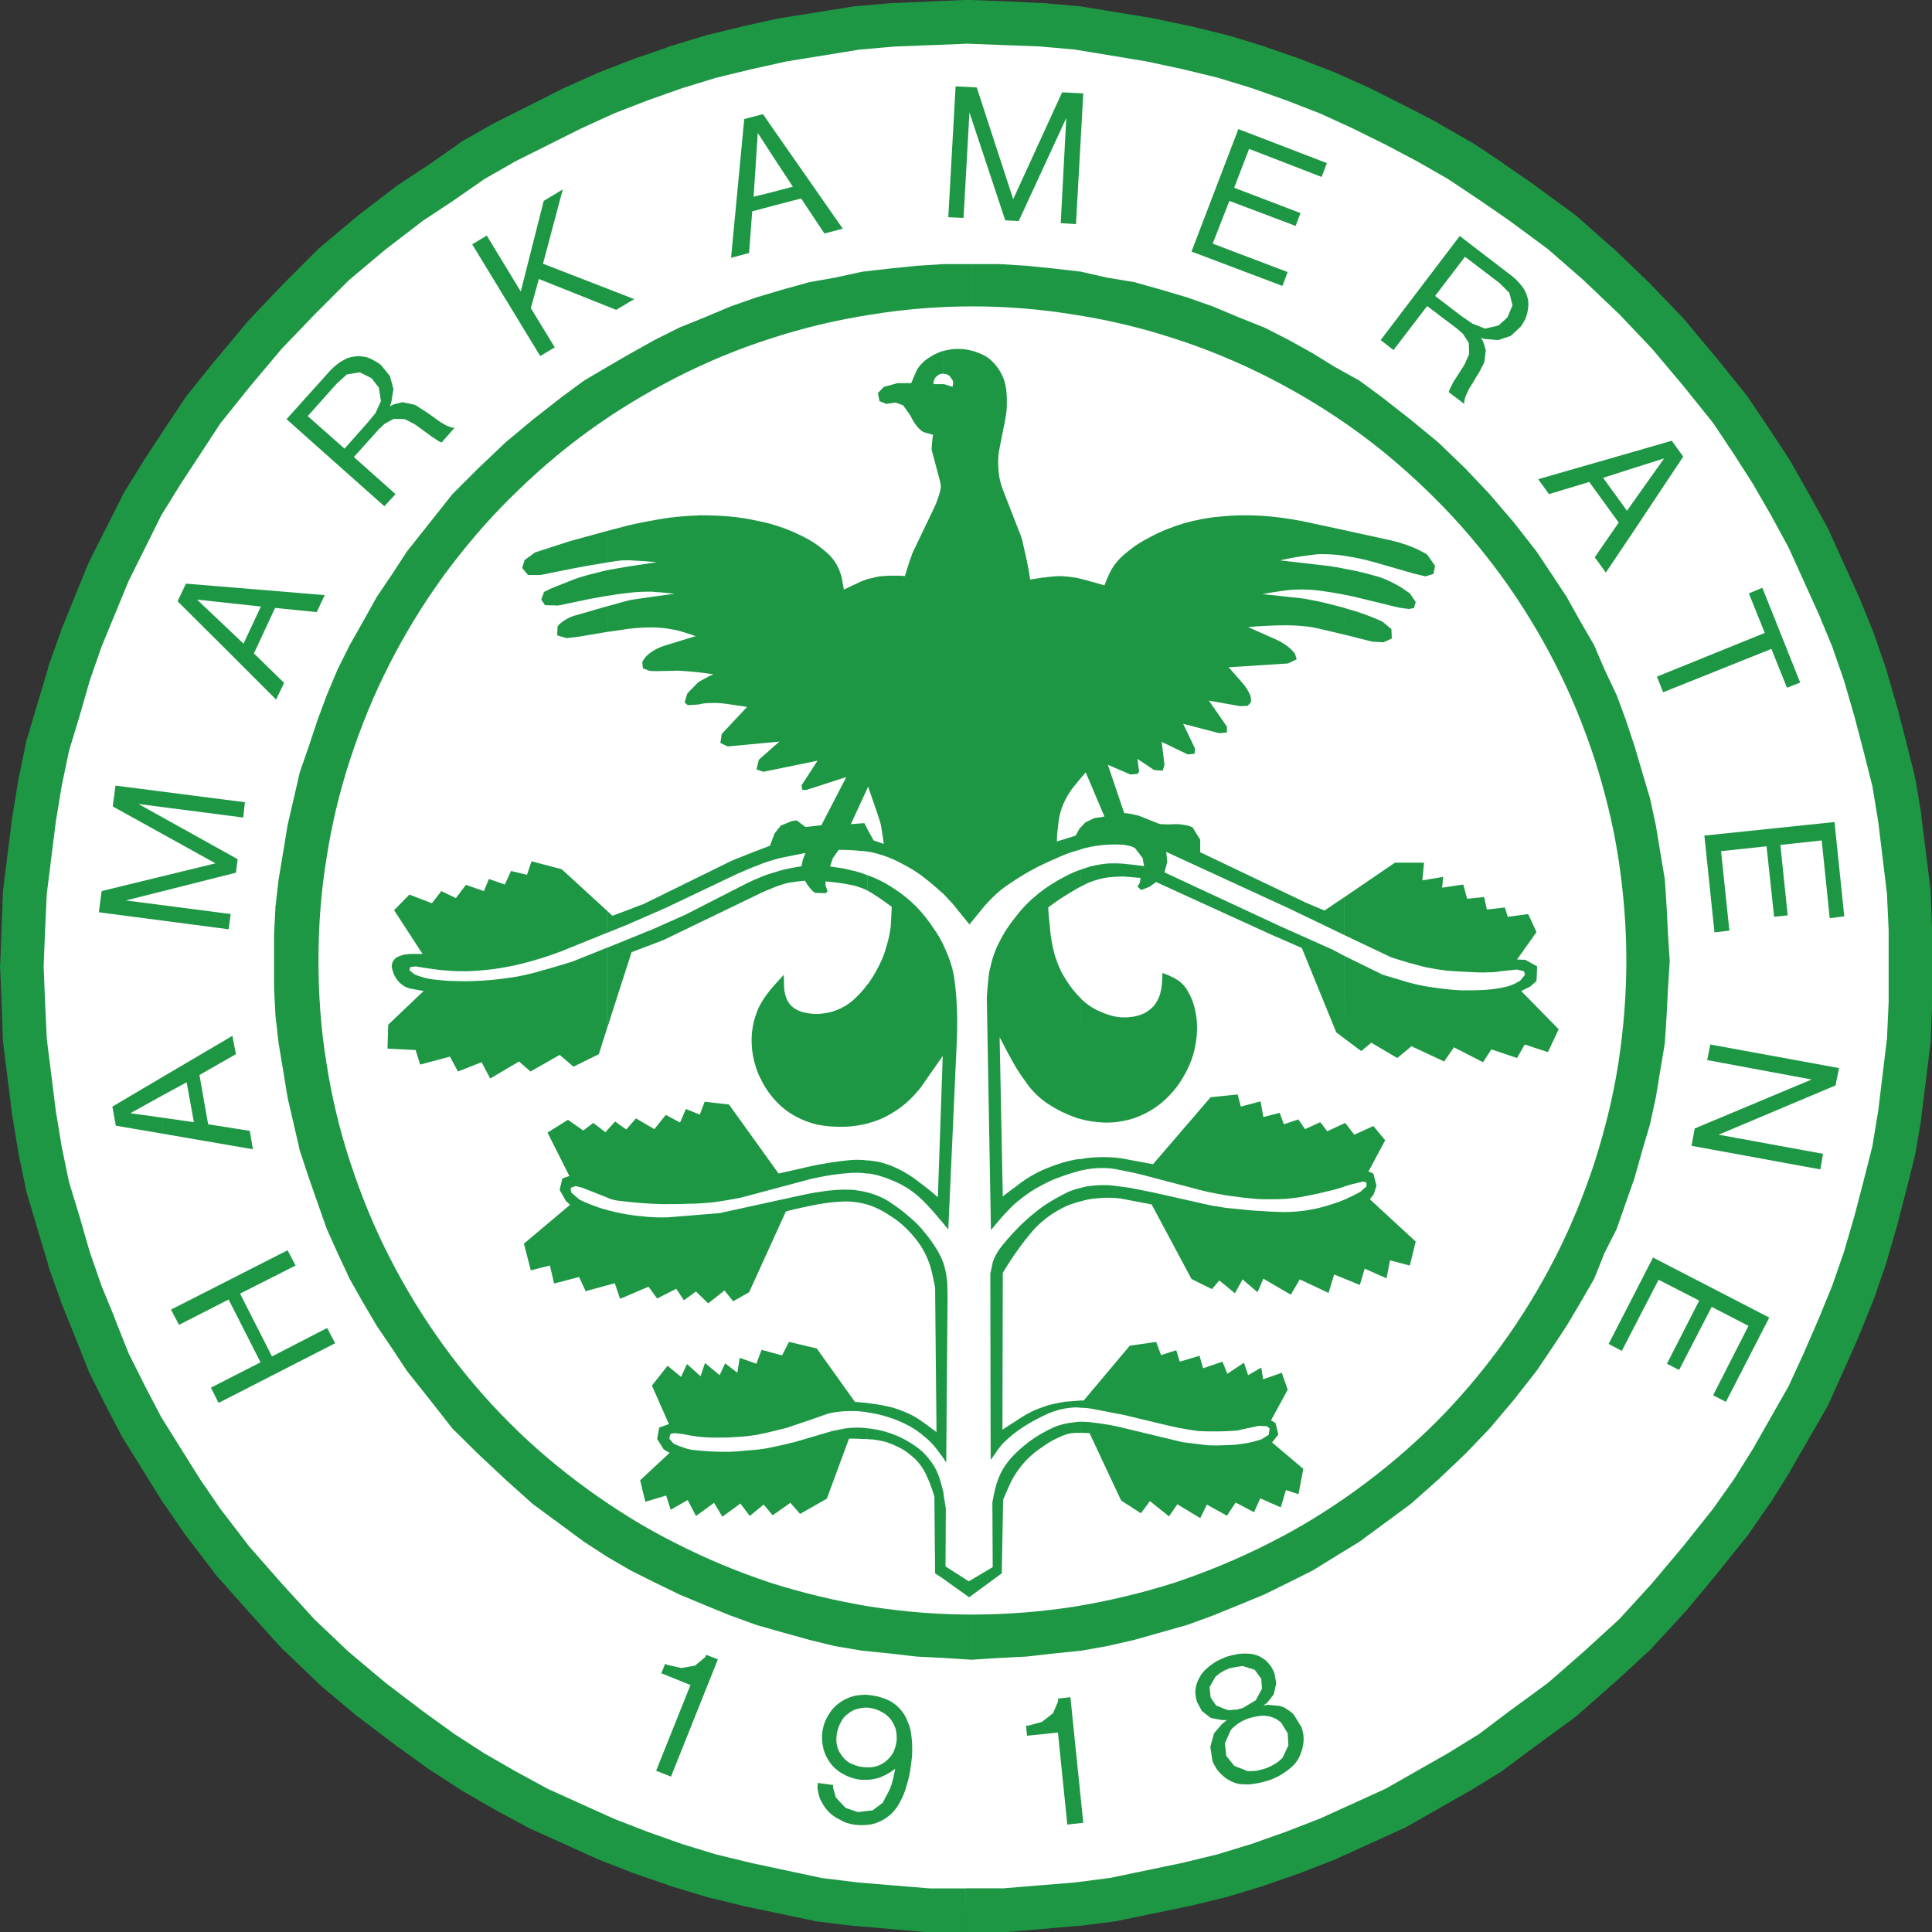
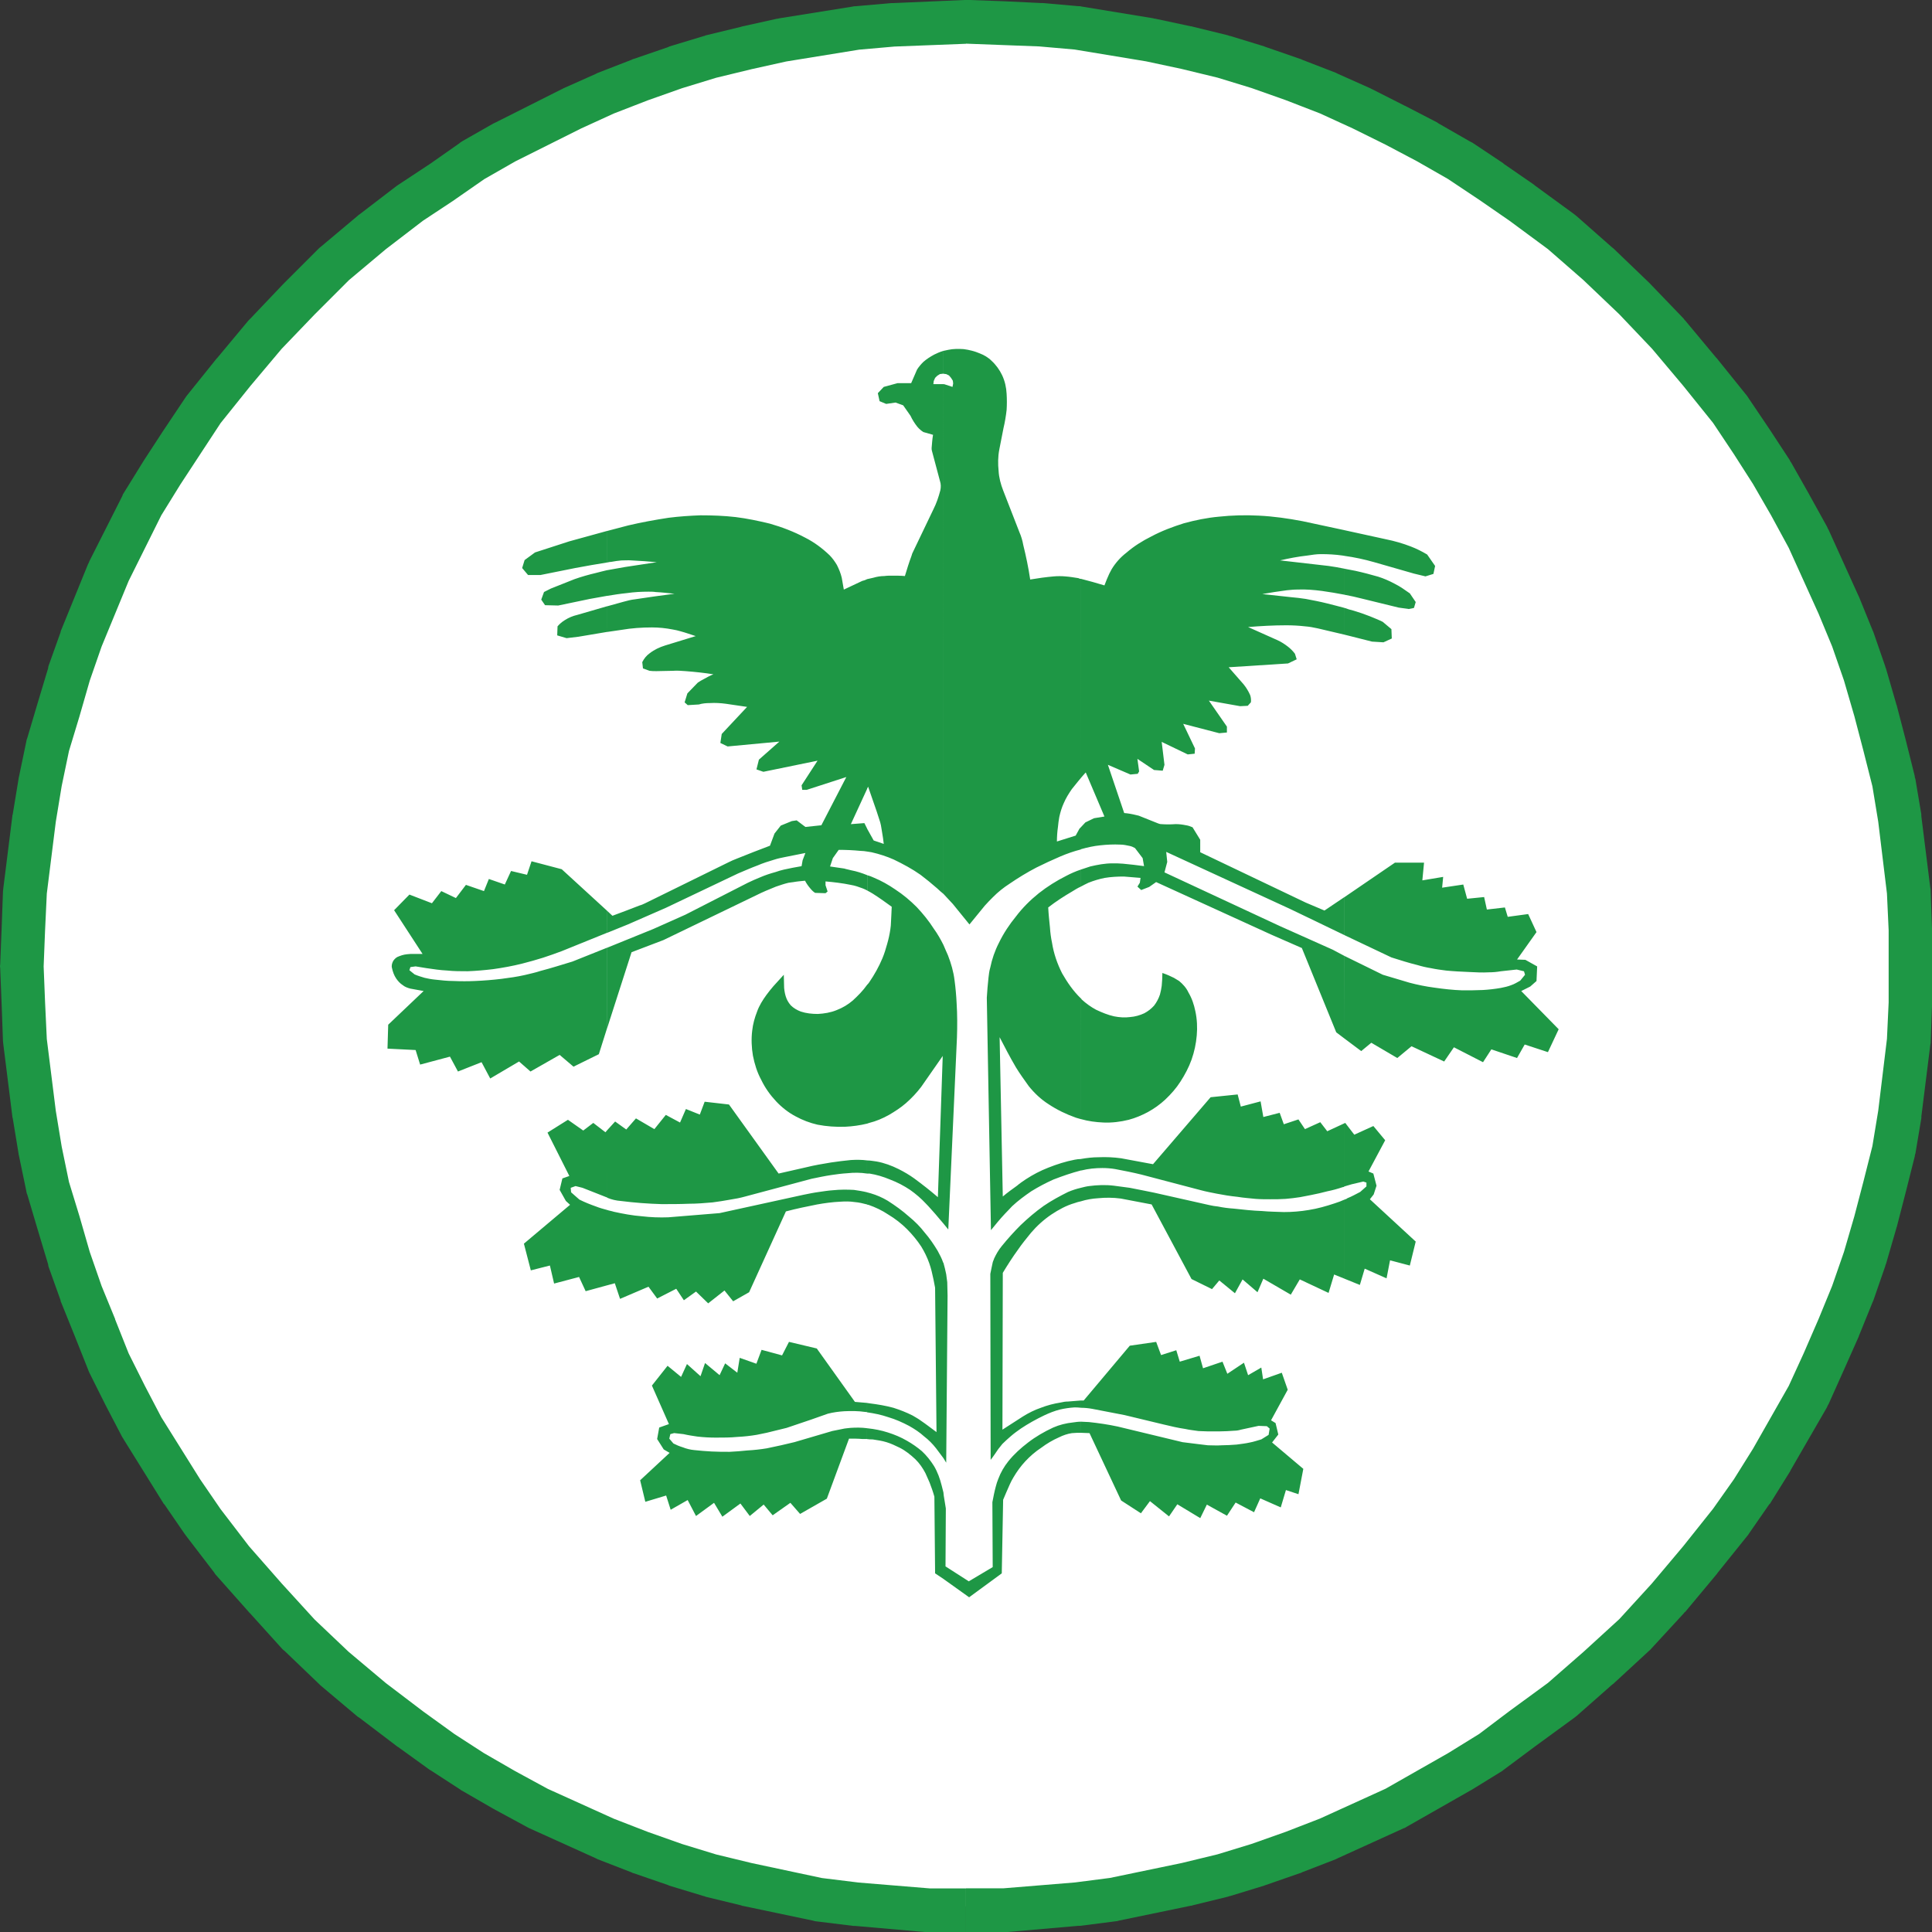
<svg xmlns="http://www.w3.org/2000/svg" width="213.642" height="213.656" viewBox="0 0 160.231 160.242" version="1.2">
  <rect x="0" y="0" width="160.231" height="160.242" fill="#333333" stroke="none" />
  <ellipse style="fill:#fff;fill-opacity:1;stroke-width:150;stroke-miterlimit:4;stroke-dasharray:none" cx="80.497" cy="79.744" rx="78.073" ry="78.371" />
  <g transform="translate(-628.26 -629.578)">
    <path style="fill:#1e9745;fill-opacity:1;fill-rule:nonzero;stroke:none" d="m 708.375,629.578 h -0.145 l -5.93,0.258 h -0.145 l -2.934,0.258 c -0.086,0 -0.172,0 -0.258,0.031 l -6.102,0.977 c -0.059,0.031 -0.117,0.031 -0.172,0.031 l -2.852,0.633 c -0.027,0 -0.059,0 -0.086,0.027 l -2.965,0.719 c -0.055,0.031 -0.113,0.059 -0.172,0.059 l -2.848,0.863 c -0.031,0.031 -0.086,0.031 -0.117,0.059 l -2.848,0.977 c -0.059,0 -0.086,0.031 -0.145,0.059 l -2.82,1.094 c -0.059,0.027 -0.113,0.059 -0.172,0.086 l -2.707,1.207 c -0.027,0.031 -0.086,0.059 -0.113,0.059 l -5.496,2.766 c -0.059,0.027 -0.117,0.055 -0.176,0.082 l -2.531,1.441 c -0.086,0.059 -0.203,0.117 -0.289,0.203 l -2.418,1.695 -2.617,1.727 c -0.059,0.031 -0.113,0.086 -0.172,0.117 l -3.078,2.359 c -0.059,0.027 -0.09,0.059 -0.145,0.113 l -3.051,2.562 c -0.086,0.059 -0.172,0.145 -0.23,0.203 l -2.848,2.848 c 0,0.027 -0.031,0.027 -0.059,0.059 l -2.707,2.848 c -0.055,0.059 -0.113,0.117 -0.172,0.172 l -2.59,3.109 c -0.027,0 -0.027,0.027 -0.059,0.059 l -2.473,3.078 c -0.059,0.086 -0.117,0.172 -0.176,0.258 l -1.754,2.621 -1.613,2.473 c -0.027,0.031 -0.027,0.059 -0.055,0.09 l -1.582,2.559 c -0.059,0.086 -0.117,0.176 -0.145,0.289 l -2.734,5.41 c -0.031,0.086 -0.059,0.172 -0.117,0.258 l -2.215,5.441 c -0.027,0.055 -0.059,0.141 -0.059,0.199 l -1.008,2.82 c 0,0.059 -0.027,0.117 -0.027,0.176 l -0.891,2.961 -0.836,2.82 c -0.059,0.117 -0.059,0.203 -0.086,0.316 l -0.605,2.91 c -0.027,0.055 -0.027,0.113 -0.027,0.141 l -0.488,2.965 c -0.031,0.059 -0.031,0.117 -0.031,0.145 l -0.746,5.957 c 0,0.086 -0.031,0.203 -0.031,0.316 l -0.113,3.078 -0.117,2.938 c -0.027,0.117 -0.027,0.199 0,0.316 l 0.117,2.934 0.113,3.109 c 0,0.086 0.031,0.203 0.031,0.289 l 0.746,5.957 c 0,0.027 0,0.086 0.031,0.145 l 0.488,2.965 c 0,0.027 0,0.086 0.027,0.141 l 0.605,2.906 c 0.027,0.117 0.027,0.23 0.086,0.32 l 0.836,2.82 0.891,2.961 c 0,0.059 0.027,0.117 0.027,0.176 l 1.008,2.82 c 0,0.086 0.031,0.141 0.059,0.199 l 1.094,2.707 1.121,2.82 c 0.031,0.113 0.086,0.199 0.117,0.285 l 1.352,2.707 c 0.031,0.027 0.031,0.027 0.031,0.059 l 1.352,2.59 c 0.055,0.055 0.086,0.145 0.145,0.23 l 3.223,5.18 c 0.027,0.055 0.055,0.113 0.113,0.145 l 1.699,2.473 c 0.027,0.031 0.059,0.059 0.086,0.117 l 2.359,3.078 c 0.027,0.059 0.086,0.145 0.145,0.203 l 2.734,3.078 c 0.027,0.027 0.027,0.059 0.059,0.059 l 2.703,2.992 c 0.059,0.059 0.117,0.113 0.172,0.145 l 2.82,2.703 c 0.059,0.059 0.117,0.117 0.176,0.172 l 3.078,2.59 c 0.055,0.031 0.086,0.059 0.145,0.09 l 3.105,2.359 c 0.031,0.027 0.059,0.055 0.086,0.055 l 2.594,1.871 c 0.055,0.031 0.082,0.059 0.141,0.086 l 2.445,1.586 c 0.059,0.055 0.117,0.086 0.176,0.113 l 2.59,1.496 c 0.027,0 0.059,0 0.059,0.031 l 2.703,1.465 c 0.086,0.059 0.172,0.086 0.23,0.117 l 5.469,2.473 c 0.059,0.031 0.113,0.059 0.172,0.086 l 2.82,1.094 c 0.059,0.031 0.086,0.059 0.145,0.059 l 2.848,0.98 c 0.031,0.027 0.086,0.027 0.117,0.055 l 2.848,0.863 c 0.059,0 0.117,0.031 0.172,0.059 l 2.965,0.719 c 0.027,0.031 0.059,0.031 0.086,0.031 l 5.871,1.234 c 0.086,0.031 0.203,0.059 0.289,0.059 l 3.051,0.375 h 0.141 l 5.93,0.52 h 3.254 v -3.629 h -2.965 l -5.93,-0.488 -3.051,-0.375 -5.812,-1.238 -2.965,-0.719 -2.82,-0.863 -2.848,-1.008 -2.82,-1.094 -5.469,-2.473 -2.703,-1.469 -2.594,-1.496 -2.445,-1.582 -2.59,-1.871 -3.105,-2.359 -3.082,-2.59 -2.82,-2.676 -2.734,-2.996 -2.703,-3.078 -2.359,-3.078 -1.699,-2.477 -3.223,-5.152 -1.355,-2.59 -1.352,-2.703 -1.121,-2.82 v -0.031 l -1.121,-2.734 -0.98,-2.82 -0.863,-2.992 -0.863,-2.82 -0.605,-2.934 -0.488,-2.965 -0.746,-5.957 -0.145,-3.078 -0.117,-2.938 0.117,-2.965 0.145,-3.078 0.746,-5.957 0.488,-2.965 0.605,-2.906 0.863,-2.848 0.863,-2.996 0.98,-2.82 2.242,-5.438 2.707,-5.441 1.582,-2.559 1.641,-2.504 1.699,-2.59 2.473,-3.082 2.59,-3.078 2.734,-2.848 2.852,-2.852 3.051,-2.559 3.078,-2.359 2.617,-1.73 0.031,-0.027 2.445,-1.699 2.562,-1.465 5.465,-2.734 2.707,-1.238 2.82,-1.094 2.848,-1.008 2.82,-0.863 2.965,-0.719 2.852,-0.633 6.043,-0.98 2.934,-0.258 5.93,-0.23 z m 80.117,80.148 v -3.137 l -0.113,-3.051 c 0,-0.113 0,-0.23 -0.027,-0.316 l -0.746,-5.957 v -0.145 l -0.492,-2.934 c -0.027,-0.086 -0.059,-0.172 -0.059,-0.262 l -0.746,-2.992 -0.75,-2.879 c -0.031,-0.027 -0.031,-0.055 -0.031,-0.086 l -0.859,-2.961 c -0.027,-0.059 -0.059,-0.117 -0.059,-0.176 l -0.977,-2.82 c -0.031,-0.059 -0.062,-0.145 -0.086,-0.199 l -1.098,-2.707 c -0.027,-0.027 -0.027,-0.086 -0.055,-0.113 l -2.477,-5.469 c -0.059,-0.086 -0.086,-0.145 -0.113,-0.23 l -1.496,-2.703 c 0,-0.031 -0.031,-0.059 -0.031,-0.059 l -1.465,-2.59 c -0.059,-0.059 -0.086,-0.117 -0.117,-0.203 l -1.641,-2.504 -1.727,-2.562 c -0.059,-0.086 -0.113,-0.172 -0.172,-0.258 l -2.477,-3.078 c 0,-0.031 -0.027,-0.059 -0.059,-0.059 l -2.59,-3.109 c -0.055,-0.055 -0.113,-0.113 -0.141,-0.172 l -2.738,-2.848 c -0.023,-0.031 -0.055,-0.059 -0.113,-0.117 l -2.965,-2.848 c -0.027,-0.031 -0.086,-0.059 -0.113,-0.086 l -2.938,-2.59 c -0.086,-0.059 -0.168,-0.145 -0.258,-0.203 l -3.195,-2.332 c -0.027,-0.027 -0.055,-0.027 -0.055,-0.055 l -2.504,-1.727 c -0.031,-0.031 -0.059,-0.031 -0.059,-0.059 l -2.59,-1.727 c -0.09,-0.027 -0.145,-0.086 -0.23,-0.117 l -2.562,-1.469 c -0.027,-0.027 -0.086,-0.055 -0.113,-0.082 l -2.617,-1.355 c 0,0 -0.031,-0.027 -0.062,-0.027 l -2.73,-1.383 c -0.027,0 -0.059,-0.027 -0.117,-0.059 l -2.703,-1.207 c -0.059,-0.027 -0.117,-0.059 -0.172,-0.086 l -2.824,-1.094 c -0.055,-0.027 -0.086,-0.059 -0.141,-0.059 l -2.82,-0.977 c -0.059,-0.027 -0.117,-0.027 -0.145,-0.059 l -2.82,-0.863 c -0.059,0 -0.145,-0.027 -0.203,-0.059 l -2.938,-0.719 c -0.055,-0.027 -0.086,-0.027 -0.141,-0.027 l -2.965,-0.633 c -0.059,0 -0.086,0 -0.145,-0.031 l -5.957,-0.977 c -0.086,-0.031 -0.199,-0.031 -0.285,-0.031 l -2.938,-0.258 h -0.145 l -2.992,-0.145 -3.078,-0.113 H 708.375 v 3.625 l 3.078,0.117 2.992,0.113 2.938,0.258 5.93,0.98 2.961,0.633 2.965,0.719 2.82,0.863 2.848,1.008 2.824,1.094 2.703,1.238 2.734,1.352 2.617,1.383 2.562,1.465 2.59,1.727 2.504,1.73 3.195,2.359 2.934,2.559 2.992,2.852 2.707,2.848 2.59,3.078 2.477,3.082 1.727,2.59 1.582,2.473 1.496,2.59 1.469,2.707 2.477,5.469 1.121,2.703 0.98,2.82 0.863,2.965 0.746,2.848 0.75,2.965 0.484,2.938 0.723,5.957 0.141,3.051 v 5.984 l -0.141,3.023 -0.723,5.957 -0.484,2.934 -0.75,2.965 -0.746,2.852 -0.863,2.961 -0.98,2.82 -1.121,2.734 -1.238,2.852 -1.238,2.703 -2.965,5.211 -1.582,2.531 -1.727,2.445 -2.477,3.109 -2.617,3.109 -2.68,2.934 -2.961,2.707 -2.965,2.59 -3.223,2.359 -2.477,1.871 -2.559,1.582 -5.211,2.965 -5.438,2.473 -2.824,1.094 -2.848,1.008 -2.82,0.863 -2.965,0.719 -5.957,1.238 -2.906,0.375 -5.957,0.488 H 708.375 v 3.629 h 3.367 l 5.957,-0.52 h 0.145 l 2.934,-0.375 c 0.086,0 0.203,-0.027 0.289,-0.059 l 5.957,-1.234 c 0.055,0 0.086,0 0.141,-0.031 l 2.938,-0.719 c 0.059,-0.027 0.145,-0.059 0.203,-0.059 l 2.82,-0.863 c 0.027,-0.027 0.086,-0.027 0.145,-0.055 l 2.82,-0.98 c 0.055,0 0.086,-0.027 0.141,-0.059 l 2.824,-1.094 c 0.055,-0.027 0.113,-0.055 0.172,-0.086 l 5.438,-2.473 c 0.113,-0.031 0.199,-0.086 0.289,-0.145 l 5.207,-2.965 c 0.059,-0.027 0.086,-0.059 0.113,-0.059 l 2.566,-1.582 c 0.086,-0.059 0.172,-0.145 0.258,-0.199 l 2.473,-1.844 3.195,-2.332 c 0.09,-0.055 0.172,-0.145 0.258,-0.199 l 2.938,-2.59 c 0.027,-0.031 0.059,-0.031 0.086,-0.059 l 2.934,-2.707 c 0.086,-0.086 0.172,-0.141 0.234,-0.23 l 2.703,-2.934 c 0.027,-0.059 0.059,-0.086 0.113,-0.113 l 2.59,-3.109 c 0.031,-0.031 0.059,-0.059 0.059,-0.086 l 2.477,-3.082 c 0.059,-0.055 0.113,-0.141 0.145,-0.199 l 1.695,-2.445 c 0.059,-0.031 0.09,-0.09 0.117,-0.145 l 1.613,-2.59 c 0.027,-0.031 0.027,-0.086 0.055,-0.117 l 2.992,-5.18 c 0.031,-0.086 0.086,-0.203 0.145,-0.289 l 1.211,-2.703 0.027,-0.059 1.266,-2.848 c 0,-0.031 0,-0.059 0.027,-0.086 l 1.098,-2.707 c 0.023,-0.059 0.055,-0.113 0.086,-0.199 l 0.977,-2.82 c 0,-0.059 0.031,-0.117 0.059,-0.176 l 0.859,-2.961 c 0,-0.031 0,-0.059 0.031,-0.09 l 0.75,-2.906 0.746,-2.965 c 0,-0.086 0.031,-0.172 0.059,-0.258 l 0.492,-2.934 v -0.145 l 0.746,-5.957 c 0.027,-0.086 0.027,-0.203 0.027,-0.289 l 0.113,-3.051 z m 0,0" />
-     <path style="fill:#1e9745;fill-opacity:1;fill-rule:nonzero;stroke:none" d="m779.344 699.281.664 6.445 1.207-.145-.809-7.828-10.793 1.125.836 8.027 1.238-.145-.691-6.59 3.773-.402.629 5.844 1.125-.117-.605-5.844zM780.492 719.598l.289-1.438-10.676-1.957-.258 1.293 8.66 1.613-9.695 4.059-.262 1.438 10.68 1.957.227-1.293-8.66-1.586zM775.172 683.395l1.293 3.223 1.094-.43-3.137-7.859-1.121.461 1.32 3.281-8.945 3.625.516 1.297zM773.27 739.543l-2.934 5.754 1.062.547 3.598-6.992-9.641-4.98-3.684 7.168 1.094.574 3.051-5.898 3.367 1.727-2.676 5.238 1.008.516 2.707-5.234zM762.508 672.918l-1.988 2.879.922 1.266 2.301-3.426v-2.473l-.547.777-1.98-2.734 2.527-.809v-1.352l-7.914 2.273.895 1.238 3.34-1.008zm1.234.719 4.117-6.188-.949-1.32-3.168.918v1.352l2.535-.805-2.535 3.57zM746.621 654.961l2.477 1.871.488.43.488.75.031.922-.375.863-.547.863-.375.574-.316.633-.086.23 1.293.977v-.227l.117-.434.258-.547.406-.664v-4.746l-.086-.027-.922-.633-2.191-1.672 2.477-3.25.723.547v-1.383l-1.156-.891-6.559 8.633 1.062.832zm3.859 6.242.23-.398c.172-.234.312-.492.43-.75.086-.145.172-.316.227-.461l.117-.98-.23-.746-.172-.258.348.086 1.09.086 1.039-.348.805-.746c.172-.23.285-.43.402-.66.086-.23.172-.461.203-.723.055-.285.055-.574.027-.832-.059-.289-.145-.547-.285-.809-.117-.227-.289-.43-.465-.633-.227-.258-.461-.461-.719-.66l-3.047-2.332v1.383l2.156 1.641.805.805.258 1.035-.43 1.008-.719.66-1.121.262-.949-.375zM730.016 772.234l-.402.316-.664.777-.312 1.121.172 1.152c.086.258.227.488.375.719.141.203.344.402.547.578.23.199.516.371.801.488.086.027.148.059.234.086v-1.383l-.172-.086-.633-.805-.117-1.035.488-1.094c.113-.145.262-.289.434-.402v-1.297h-.117c-.203.027-.402.059-.602.027l-.926-.371-.457-.664-.09-.863.492-.863c.172-.145.344-.285.547-.402.172-.113.402-.199.605-.289l.547-.113v-1.035c-.258.027-.492.113-.75.172-.285.113-.605.258-.895.402-.258.172-.516.348-.773.574-.203.176-.375.375-.52.605-.141.23-.258.488-.344.75-.059.23-.09.457-.09.688.031.262.059.52.145.75l.402.75.75.574.922.172zm.75 5.238c.199.059.402.086.602.086.348.031.691 0 1.008-.059.402-.055.809-.172 1.18-.285.316-.117.633-.262.922-.434.289-.172.578-.375.805-.574.23-.172.434-.402.574-.633.176-.262.289-.547.375-.836.086-.289.145-.605.145-.922 0-.344-.059-.66-.172-.977l-.633-1.035c-.172-.203-.375-.348-.578-.461-.172-.145-.398-.23-.633-.289l-.977-.086-.348.059.32-.23.543-.691.207-.922-.145-.805c-.062-.203-.176-.402-.289-.605-.145-.172-.289-.344-.434-.488-.203-.145-.402-.289-.602-.375-.234-.086-.434-.145-.664-.172-.316-.027-.605-.027-.918 0-.09 0-.203.027-.289.059v1.035l.547-.086 1.004.316.547.746.059.836-.52.949-1.062.633c-.199.059-.375.117-.574.145v1.297c.055-.059.113-.117.172-.145.258-.172.516-.289.777-.402.289-.086.574-.176.859-.203.234-.059.492-.059.75-.027.203.027.406.086.605.172.203.086.402.23.578.375l.547.891.055 1.008-.488 1.035c-.176.172-.375.348-.574.461-.262.172-.52.289-.809.402-.258.086-.516.145-.773.203-.234.027-.492.027-.723.027l-.977-.375zM731.855 641.926l6.016 2.328.434-1.148-7.34-2.824-3.887 10.16 7.543 2.848.434-1.148-6.219-2.359 1.383-3.543 5.496 2.074.402-1.066-5.5-2.098zM717.035 770.336l-1.008.113-.027.262-.402.949-.918.719-1.125.316h-.199l.082.836 2.562-.262.777 7.629 1.324-.145zM709.266 636.828l-1.754-.086-.605 10.852 1.266.059.488-8.75 2.969 8.949 1.117.059 3.945-8.547-.461 8.719 1.266.086.605-10.848-1.754-.086-4.059 8.863zM700.145 770.133c-.348 0-.664.031-.98.086-.402.086-.805.262-1.148.492-.406.258-.75.602-1.008 1.035-.289.43-.461.922-.547 1.438-.059.461-.031.949.086 1.41.113.461.316.863.602 1.238.289.375.664.691 1.066.891.461.262.949.406 1.438.461h.492v-1.035c-.117 0-.23 0-.348-.027-.371-.031-.746-.172-1.094-.348-.285-.172-.516-.402-.688-.688-.176-.23-.289-.492-.348-.777-.059-.316-.059-.633 0-.98.059-.316.172-.66.348-.949.141-.289.344-.52.602-.691.23-.199.52-.344.836-.402.199-.059.434-.086.691-.086zm-4.059 7.312-.027.285c0 .262.055.492.113.723.059.258.172.488.316.719.145.258.316.488.52.688.199.203.43.375.688.52.262.145.492.258.75.375.289.086.547.145.836.172.285.027.574.027.863 0v-1.152l-.75.086-1.008-.344-.805-.863-.23-.805v-.23zm4.059 3.48c.086 0 .199-.027.285-.027.348-.059.633-.172.922-.316.348-.176.664-.406.922-.664.258-.285.488-.602.66-.949.23-.43.406-.863.52-1.324.172-.547.289-1.062.344-1.609.059-.402.117-.809.117-1.211 0-.402 0-.777-.059-1.18-.027-.461-.145-.922-.344-1.352-.145-.375-.348-.691-.605-.98-.289-.316-.605-.547-.949-.719-.434-.199-.895-.344-1.352-.402-.176-.027-.316-.027-.461-.059v1.066c.086 0 .199.027.285.027.348.059.691.172.98.348.289.145.547.371.746.633.176.258.316.516.406.832.055.316.086.637.055.953-.055.344-.145.688-.316 1.004-.172.289-.402.52-.66.723-.258.172-.52.316-.805.371-.23.059-.461.086-.691.059v1.035h.172c.23-.027.43-.055.66-.113.23-.059.434-.145.664-.258.199-.09.375-.203.547-.316l.316-.23-.086.43c-.031.203-.086.402-.145.633-.059.23-.145.461-.23.664l-.574 1.094-.836.633-.488.055zM692.371 640.254l-.832-1.207-1.555.402-1.094 11.512 1.496-.402.258-3.453 1.727-.461v-1.152l-1.609.402.344-5.293 1.266 1.957zm2.332 5.785 1.93 2.906 1.523-.402-5.785-8.289v2.305l1.645 2.504-1.645.43v1.152zM687.797 767.199l-.949-.375-.145.23-.805.664-1.121.199-1.152-.258-.203-.086-.316.777 2.418.977-2.848 7.109 1.234.488zM668.629 649.117l-1.207.723 5.641 9.266 1.207-.719-1.984-3.254.664-2.418 6.414 2.562 1.5-.891-7.57-2.938 1.641-6.16-1.582.949-1.902 7.516zM656.805 659.422c-.176.086-.375.199-.547.344-.234.172-.492.406-.691.633l-3.543 3.945 4.781 4.258v-1.84l-3.023-2.676 2.418-2.707.605-.547zm.805 8.059 2.07-2.305.488-.457.75-.406.922.031.832.43.836.605.547.402.605.402.23.086 1.062-1.207-.23-.031-.402-.141-.547-.316-1.008-.723c-.23-.141-.461-.316-.719-.457-.145-.117-.285-.203-.461-.262l-.949-.199-.777.199-.258.145.113-.344.176-1.094-.289-1.066-.691-.863c-.172-.172-.402-.316-.633-.43-.203-.117-.43-.234-.66-.289-.289-.059-.578-.086-.863-.059-.262.027-.547.086-.809.203-.027.027-.086.055-.141.086v1.41l.227-.203 1.066-.172.977.488.605.777.172 1.125-.457 1.004-.723.867-1.84 2.07-.027-.027v1.84l3.336 2.965.922-1.008zM708.891 651.48h-2.359l-2.242.141-2.246.23-2.273.262-2.246.488-2.129.375-2.273.633-2.129.633-2.129.746-2.129.895-2.133.863-2.012 1.008-2.016 1.121-1.984 1.152-1.902 1.121-1.871 1.379-2.387 1.871-2.246 1.871-2.273 2.16-2.129 2.129-1.871 2.359-1.898 2.391-1.238 1.898-1.266 1.871-1.121 2.016-1.125 1.984-1.004 2.016-.895 2.129-.75 2.012-.746 2.246-.75 2.16-.488 2.129-.52 2.246-.371 2.27-.375 2.246-.258 2.246-.117 2.273v4.52l.117 2.242.258 2.273.375 2.246.371 2.273.52 2.246.488 2.129.75 2.273.746 2.129.75 2.129.895 1.988 1.004 2.156 1.125 1.988 1.121 1.898 1.266 1.871 1.238 1.871 1.898 2.387 1.871 2.387 2.129 2.102 2.273 2.129 2.246 2.016 2.387 1.758 1.871 1.379 1.902 1.238 1.984 1.152 2.016 1.008 2.012.977 2.133.891 2.129.867 2.129.773 2.129.605 2.273.633 2.129.52 2.246.375 2.273.23 2.246.258 2.242.113 2.246.145h.113v-3.742c-2.848 0-5.641-.227-8.461-.66-2.789-.461-5.582-1.121-8.285-1.984-2.707-.895-5.324-1.988-7.859-3.281-2.531-1.266-4.949-2.766-7.25-4.434-2.305-1.668-4.461-3.48-6.477-5.496-2.016-2.016-3.855-4.172-5.527-6.477-1.668-2.301-3.164-4.746-4.457-7.281-1.297-2.531-2.363-5.148-3.254-7.855-.891-2.703-1.555-5.469-1.984-8.258-.461-2.82-.664-5.672-.664-8.492 0-2.848.203-5.699.664-8.488.43-2.82 1.094-5.582 1.984-8.289.891-2.707 1.957-5.324 3.254-7.855 1.293-2.535 2.789-4.98 4.457-7.281 1.672-2.273 3.512-4.461 5.527-6.449 2.016-2.012 4.172-3.883 6.477-5.551 2.301-1.672 4.719-3.137 7.25-4.434 2.535-1.297 5.152-2.391 7.859-3.254 2.703-.891 5.496-1.551 8.285-1.984 2.82-.461 5.613-.691 8.461-.691zm57.848 57.816-.145-2.246-.113-2.273-.145-2.246-.375-2.246-.375-2.27-.488-2.246-.633-2.129-.637-2.16-.746-2.246-.746-2.012-1.008-2.129-.863-2.016-1.152-1.984-1.125-2.016-1.234-1.871-1.266-1.898-1.871-2.391-2.016-2.359-2.016-2.129-2.242-2.16-2.273-1.871-2.387-1.871-1.871-1.379-2.02-1.121-1.867-1.152-2.016-1.121-1.984-1.008-2.16-.863-2.129-.895-2.129-.746-2.133-.633-2.242-.633-2.273-.375-2.129-.488-2.246-.262-2.273-.23-2.246-.141h-2.273v3.508c2.852 0 5.672.23 8.492.691 2.793.434 5.582 1.094 8.289 1.984 2.676.863 5.32 1.957 7.855 3.254 2.531 1.297 4.949 2.762 7.25 4.434 2.305 1.668 4.461 3.539 6.477 5.551 2.016 1.988 3.855 4.176 5.523 6.449 1.672 2.301 3.168 4.746 4.461 7.281 1.297 2.531 2.363 5.148 3.254 7.855.863 2.707 1.555 5.469 1.988 8.289.43 2.789.66 5.641.66 8.488 0 2.82-.23 5.672-.66 8.492-.434 2.789-1.125 5.555-1.988 8.258-.891 2.707-1.957 5.324-3.254 7.855-1.293 2.535-2.789 4.98-4.461 7.281-1.668 2.305-3.508 4.461-5.523 6.477-2.016 1.984-4.172 3.828-6.477 5.496-2.301 1.668-4.719 3.168-7.25 4.434-2.535 1.293-5.18 2.387-7.855 3.281-2.707.863-5.496 1.523-8.289 1.984-2.82.434-5.641.66-8.492.66v3.742l2.273-.145 2.246-.113 2.273-.258 2.246-.23 2.129-.375 2.273-.52 2.242-.633 2.133-.605 2.129-.773 2.129-.867 2.16-.891 1.984-.977 2.016-1.008 1.867-1.152 2.02-1.238 1.871-1.379 2.387-1.758 2.273-2.016 2.242-2.129 2.016-2.102 2.016-2.387 1.871-2.387 1.266-1.871 1.234-1.871 1.125-1.898 1.152-1.988.863-2.156 1.008-1.988 1.492-4.258.637-2.273.633-2.129.488-2.246.375-2.273.375-2.246.145-2.273.113-2.242zM647.246 678.273l-3.566-.289-.691 1.465 4.258 4.234v-1.871l-2.645-2.504 2.645.285zm3.828 1.723 3.453.348.664-1.41-7.945-.66v1.32l2.648.289-1.438 3.078-1.211-1.148v1.871l3.914 3.914.664-1.383-2.504-2.445zM645.75 744.664l.637 1.266 9.668-4.949-.664-1.266-4.574 2.359-2.648-5.207 4.605-2.332-.664-1.266-9.668 4.922.664 1.266 4.113-2.102 2.648 5.207zM641.723 718.906l-4.145 2.449.289 1.582 3.855.66v-1.324l-2.648-.371 2.648-1.469zm3.078-.172 3.023-1.727-.289-1.523-5.812 3.422v1.527l2.016-1.094.602 3.309-2.617-.375v1.324l7.512 1.297-.258-1.527-3.457-.547zM636.688 703.48l-.23 1.758 10.762 1.41.172-1.266-8.691-1.125 9.125-2.301.145-1.121-8.23-4.578 8.691 1.125.141-1.27-10.734-1.379-.23 1.727 8.52 4.719zm0 0" />
    <path style="fill:#1e9745;fill-opacity:1;fill-rule:nonzero;stroke:none" d="m 678.617,723.312 -0.145,0.172 -1.008,-0.777 -0.832,0.633 -1.27,-0.891 -1.695,1.062 1.812,3.598 -0.578,0.203 -0.227,0.949 0.516,0.918 0.348,0.32 -3.828,3.223 0.574,2.215 1.582,-0.402 0.348,1.496 2.07,-0.547 0.547,1.18 1.785,-0.488 v -6.246 c -0.316,-0.086 -0.633,-0.172 -0.922,-0.289 -0.488,-0.172 -0.922,-0.344 -1.383,-0.574 l -0.688,-0.605 -0.031,-0.371 0.402,-0.145 0.578,0.145 2.043,0.805 z m 0,-18.191 -3.77,-3.453 -2.504,-0.66 -0.375,1.121 -1.324,-0.316 -0.516,1.121 -1.324,-0.457 -0.406,1.004 -1.496,-0.516 -0.832,1.094 -1.211,-0.578 -0.777,1.008 -1.867,-0.719 -1.27,1.297 2.359,3.625 h -0.719 c -0.199,0 -0.402,0 -0.574,0.027 -0.289,0.027 -0.547,0.117 -0.805,0.23 -0.145,0.086 -0.262,0.203 -0.348,0.348 -0.086,0.172 -0.145,0.375 -0.086,0.574 0.059,0.289 0.172,0.605 0.348,0.863 0.141,0.203 0.316,0.402 0.543,0.547 0.176,0.145 0.406,0.23 0.637,0.289 l 1.094,0.199 -2.938,2.793 -0.059,1.984 2.332,0.117 0.375,1.207 2.473,-0.66 0.664,1.234 1.957,-0.773 0.719,1.352 2.391,-1.41 0.949,0.832 2.418,-1.379 1.148,0.977 2.102,-1.035 0.691,-2.188 v -6.648 l -2.879,1.152 c -0.863,0.258 -1.754,0.547 -2.648,0.777 -0.43,0.145 -0.863,0.23 -1.32,0.344 -0.637,0.145 -1.27,0.23 -1.93,0.316 -0.719,0.086 -1.441,0.145 -2.188,0.176 -0.574,0.027 -1.18,0.027 -1.785,0 -0.516,0 -1.035,-0.059 -1.555,-0.117 -0.285,-0.027 -0.574,-0.086 -0.832,-0.145 -0.289,-0.086 -0.578,-0.172 -0.836,-0.285 l -0.43,-0.348 0.086,-0.258 0.43,-0.059 0.891,0.145 c 0.578,0.086 1.152,0.172 1.73,0.199 0.543,0.059 1.121,0.059 1.695,0.059 0.691,-0.027 1.383,-0.086 2.102,-0.172 0.805,-0.113 1.613,-0.258 2.418,-0.461 0.574,-0.145 1.18,-0.316 1.727,-0.488 0.52,-0.172 1.035,-0.348 1.555,-0.547 l 3.77,-1.527 z m 0,-25.266 -2.477,0.719 c -0.371,0.086 -0.719,0.23 -1.035,0.434 -0.23,0.141 -0.43,0.312 -0.605,0.516 l -0.027,0.75 0.777,0.23 0.977,-0.117 2.391,-0.402 z m 0,-2.992 v 2.129 c -0.488,0.086 -0.949,0.172 -1.438,0.258 l -2.621,0.547 -1.094,-0.027 -0.316,-0.461 0.23,-0.633 0.574,-0.289 1.957,-0.777 c 0.578,-0.203 1.18,-0.375 1.785,-0.516 0.316,-0.09 0.605,-0.148 0.922,-0.23 m 0,-3.254 -3.137,0.863 -2.848,0.922 -0.863,0.633 -0.203,0.66 0.488,0.578 h 1.035 l 2.879,-0.578 c 0.895,-0.172 1.758,-0.316 2.648,-0.461 z m 21.555,72.32 -1.008,-0.086 -3.164,-4.43 -2.305,-0.547 -0.574,1.121 -1.699,-0.461 -0.43,1.152 -1.383,-0.488 -0.199,1.234 -1.008,-0.777 -0.461,0.98 -1.207,-1.008 -0.375,1.094 -1.125,-1.008 -0.488,1.066 -1.121,-0.922 -1.297,1.641 1.41,3.195 -0.805,0.285 -0.172,0.953 0.547,0.863 0.488,0.285 -2.445,2.273 0.43,1.785 1.727,-0.52 0.375,1.18 1.41,-0.805 0.691,1.324 1.496,-1.094 0.691,1.152 1.496,-1.094 0.777,1.035 1.152,-0.949 0.746,0.891 1.469,-1.035 0.805,0.922 2.219,-1.266 1.84,-4.98 c 0.375,0 0.75,0 1.094,0.031 h 0.402 v -0.895 c -0.461,-0.059 -0.922,-0.059 -1.383,-0.027 -0.172,0.027 -0.344,0.027 -0.488,0.055 -0.344,0.059 -0.66,0.145 -1.008,0.203 l -3.137,0.922 c -0.375,0.086 -0.746,0.172 -1.094,0.258 -0.402,0.086 -0.805,0.172 -1.207,0.258 -0.547,0.09 -1.066,0.145 -1.613,0.176 -0.488,0.055 -0.977,0.086 -1.465,0.113 -0.492,0 -1.008,0 -1.496,-0.027 -0.492,-0.031 -0.953,-0.059 -1.441,-0.117 -0.316,-0.027 -0.66,-0.113 -0.949,-0.23 -0.289,-0.086 -0.547,-0.199 -0.777,-0.316 l -0.344,-0.402 0.086,-0.375 0.316,-0.086 0.777,0.086 c 0.371,0.09 0.777,0.145 1.152,0.203 0.516,0.059 1.035,0.086 1.523,0.086 0.605,0 1.207,0 1.812,-0.059 0.547,-0.027 1.066,-0.086 1.582,-0.172 0.289,-0.059 0.578,-0.113 0.836,-0.172 0.547,-0.145 1.094,-0.258 1.641,-0.402 l 2.043,-0.691 1.383,-0.488 c 0.461,-0.117 0.891,-0.172 1.352,-0.203 0.574,-0.027 1.18,-0.027 1.754,0.059 0.059,0 0.117,0 0.145,0.027 z m -21.555,-9.754 v -6.246 c 0.172,0.059 0.375,0.086 0.547,0.145 0.777,0.172 1.555,0.316 2.332,0.375 0.719,0.086 1.465,0.113 2.188,0.086 l 4.258,-0.348 6.965,-1.523 c 0.43,-0.086 0.832,-0.172 1.266,-0.23 0.402,-0.059 0.777,-0.117 1.18,-0.145 0.578,-0.059 1.152,-0.059 1.727,-0.027 0.375,0.055 0.75,0.113 1.094,0.199 v 1.008 c -0.316,-0.086 -0.691,-0.172 -1.035,-0.199 -0.375,-0.059 -0.777,-0.059 -1.18,-0.031 -0.664,0.031 -1.297,0.117 -1.93,0.23 -0.863,0.172 -1.727,0.348 -2.59,0.578 l -3.051,6.703 -1.324,0.75 -0.719,-0.895 -1.352,1.066 -1.008,-0.98 -1.008,0.723 -0.633,-0.953 -1.582,0.809 -0.719,-0.98 -2.359,1.008 L 679.25,736.004 Z m 21.555,-10.359 c -0.43,-0.059 -0.891,-0.059 -1.352,-0.031 -0.547,0.059 -1.094,0.117 -1.641,0.203 -0.691,0.113 -1.383,0.23 -2.074,0.402 l -2.27,0.516 -4.117,-5.727 -2.016,-0.23 -0.402,1.066 -1.152,-0.461 -0.488,1.121 -1.18,-0.633 -0.949,1.18 -1.527,-0.891 -0.805,0.922 -0.922,-0.664 -0.66,0.723 v 5.582 l 0.027,0.027 c 0.348,0.145 0.719,0.23 1.094,0.258 1.152,0.145 2.273,0.23 3.398,0.262 0.746,0 1.496,0 2.242,-0.031 0.664,0 1.324,-0.055 1.988,-0.113 0.488,-0.059 0.977,-0.145 1.465,-0.23 0.402,-0.059 0.836,-0.145 1.238,-0.258 l 5.496,-1.469 c 0.547,-0.113 1.094,-0.23 1.672,-0.316 0.402,-0.059 0.832,-0.117 1.293,-0.145 0.547,-0.059 1.094,-0.059 1.641,0.027 z m 0,-14.562 v 11.512 c -0.574,0.141 -1.207,0.23 -1.812,0.258 -0.777,0.027 -1.555,-0.027 -2.301,-0.172 -0.633,-0.145 -1.238,-0.375 -1.816,-0.691 -0.602,-0.316 -1.148,-0.75 -1.609,-1.238 -0.488,-0.52 -0.922,-1.121 -1.238,-1.785 -0.344,-0.633 -0.547,-1.293 -0.691,-2.012 -0.113,-0.664 -0.145,-1.383 -0.059,-2.074 0.059,-0.547 0.203,-1.062 0.406,-1.582 0.172,-0.488 0.461,-0.949 0.777,-1.383 0.172,-0.23 0.371,-0.488 0.574,-0.719 0.289,-0.316 0.574,-0.633 0.863,-0.949 l 0.027,1.094 c 0.031,0.316 0.086,0.605 0.203,0.891 0.086,0.203 0.199,0.375 0.344,0.547 0.23,0.23 0.52,0.402 0.836,0.52 0.43,0.145 0.922,0.199 1.41,0.199 0.52,-0.027 1.062,-0.113 1.555,-0.316 0.516,-0.199 0.949,-0.461 1.352,-0.805 0.434,-0.402 0.836,-0.805 1.18,-1.293 m 0,-33.645 c -0.113,0.059 -0.258,0.117 -0.402,0.145 l -1.527,0.719 -0.172,-0.98 c -0.086,-0.371 -0.23,-0.719 -0.402,-1.062 -0.172,-0.289 -0.375,-0.574 -0.605,-0.805 -0.602,-0.578 -1.293,-1.094 -2.043,-1.469 -0.918,-0.488 -1.898,-0.863 -2.906,-1.152 -0.949,-0.23 -1.898,-0.43 -2.848,-0.547 -0.98,-0.113 -1.93,-0.145 -2.906,-0.145 -0.863,0.031 -1.758,0.09 -2.648,0.203 -1.121,0.172 -2.246,0.375 -3.34,0.633 l -1.754,0.461 v 2.617 c 0.113,-0.027 0.23,-0.055 0.344,-0.055 0.289,-0.059 0.547,-0.086 0.836,-0.117 0.289,0 0.574,-0.027 0.863,0 0.691,0.031 1.383,0.086 2.07,0.145 l -2.645,0.402 c -0.492,0.086 -0.98,0.172 -1.469,0.262 v 2.129 c 0.547,-0.09 1.094,-0.176 1.641,-0.23 0.605,-0.086 1.18,-0.117 1.785,-0.117 0.199,0 0.402,0 0.602,0.031 0.52,0.027 1.039,0.086 1.555,0.141 -1.094,0.145 -2.188,0.289 -3.281,0.461 -0.316,0.031 -0.633,0.117 -0.949,0.203 l -1.352,0.375 v 2.129 l 1.18,-0.172 c 0.836,-0.145 1.699,-0.203 2.531,-0.203 0.578,0 1.152,0.059 1.727,0.172 0.203,0.031 0.434,0.086 0.633,0.145 0.434,0.117 0.836,0.262 1.27,0.402 l -2.535,0.777 c -0.461,0.145 -0.891,0.344 -1.266,0.633 -0.289,0.203 -0.488,0.461 -0.633,0.75 l 0.059,0.52 0.547,0.199 c 0.172,0.027 0.375,0.027 0.574,0.027 0.434,0 0.895,-0.027 1.352,-0.027 0.348,-0.027 0.723,0 1.066,0.027 0.777,0.059 1.555,0.145 2.301,0.262 -0.285,0.113 -0.547,0.258 -0.805,0.402 -0.172,0.086 -0.316,0.172 -0.488,0.289 l -0.863,0.891 -0.23,0.746 0.258,0.23 0.922,-0.055 c 0.289,-0.09 0.605,-0.117 0.922,-0.117 0.43,-0.027 0.891,0 1.324,0.059 l 1.754,0.258 -2.102,2.246 -0.113,0.746 0.602,0.289 4.289,-0.402 -1.695,1.496 -0.203,0.809 0.574,0.199 4.492,-0.922 -1.324,2.043 0.055,0.375 h 0.375 l 3.281,-1.062 -2.07,4 -1.324,0.141 -0.723,-0.547 -0.402,0.059 -0.918,0.375 -0.52,0.66 -0.375,1.008 c -0.918,0.348 -1.812,0.691 -2.734,1.066 -0.23,0.086 -0.488,0.199 -0.719,0.316 l -6.906,3.395 c -0.145,0.059 -0.289,0.145 -0.434,0.172 -0.746,0.289 -1.496,0.578 -2.273,0.863 l -0.43,-0.402 v 1.812 l 1.699,-0.688 3.164,-1.383 5.984,-2.848 c 0.551,-0.23 1.066,-0.461 1.613,-0.664 0.461,-0.199 0.922,-0.344 1.41,-0.488 0.258,-0.086 0.547,-0.145 0.836,-0.203 0.574,-0.113 1.148,-0.23 1.727,-0.344 l -0.23,0.605 -0.086,0.488 c -0.492,0.086 -0.98,0.172 -1.469,0.285 -0.23,0.059 -0.461,0.117 -0.691,0.203 -0.43,0.117 -0.863,0.258 -1.266,0.434 -0.344,0.145 -0.691,0.285 -1.035,0.457 l -5.18,2.648 -2.648,1.18 -3.828,1.555 v 6.648 l 2.016,-6.273 2.645,-1.008 7.688,-3.711 c 0.516,-0.262 1.062,-0.488 1.637,-0.719 0.348,-0.117 0.664,-0.23 1.039,-0.32 0.113,-0.027 0.258,-0.027 0.402,-0.055 0.316,-0.059 0.66,-0.086 0.977,-0.117 0.117,0.23 0.262,0.434 0.434,0.637 0.113,0.141 0.258,0.285 0.402,0.371 l 0.863,0.027 0.172,-0.141 -0.172,-0.52 v -0.316 c 0.691,0.059 1.41,0.145 2.102,0.289 0.344,0.055 0.66,0.172 0.977,0.289 0.145,0.055 0.262,0.113 0.375,0.172 v -1.27 c -0.43,-0.172 -0.863,-0.316 -1.324,-0.402 -0.199,-0.059 -0.402,-0.086 -0.574,-0.145 -0.402,-0.055 -0.805,-0.113 -1.18,-0.172 l 0.23,-0.691 0.488,-0.688 c 0.605,0 1.207,0.027 1.812,0.086 0.203,0 0.375,0.027 0.547,0.055 v -1.898 l -0.23,-0.461 -1.121,0.086 1.352,-2.934 z m 0,71.316 v -0.895 h 0.027 c 0.578,0.059 1.152,0.172 1.699,0.348 0.547,0.172 1.094,0.402 1.582,0.688 0.461,0.262 0.863,0.547 1.238,0.863 0.375,0.348 0.719,0.777 1.008,1.238 0.289,0.488 0.488,1.035 0.633,1.613 0.059,0.199 0.086,0.375 0.145,0.574 v 7.168 l -0.691,-0.461 -0.059,-6.359 c -0.113,-0.406 -0.258,-0.809 -0.402,-1.184 -0.113,-0.258 -0.23,-0.516 -0.344,-0.773 -0.23,-0.434 -0.488,-0.809 -0.836,-1.152 -0.402,-0.375 -0.832,-0.719 -1.293,-0.949 -0.348,-0.172 -0.723,-0.348 -1.094,-0.461 -0.375,-0.117 -0.777,-0.172 -1.152,-0.23 -0.145,0 -0.316,0 -0.461,-0.027 m 0,-19.457 c 0.027,0.031 0.086,0.031 0.117,0.031 0.574,0.199 1.121,0.457 1.641,0.805 0.574,0.344 1.09,0.746 1.551,1.207 0.434,0.434 0.836,0.922 1.18,1.441 0.262,0.43 0.492,0.891 0.664,1.379 0.086,0.23 0.145,0.461 0.199,0.664 0.117,0.461 0.203,0.918 0.289,1.379 l 0.117,11.973 c -0.434,-0.316 -0.867,-0.66 -1.297,-0.949 -0.23,-0.172 -0.461,-0.289 -0.691,-0.43 -0.516,-0.262 -1.035,-0.461 -1.582,-0.637 -0.633,-0.172 -1.297,-0.285 -1.984,-0.371 l -0.203,-0.031 v 0.777 c 0.605,0.086 1.18,0.203 1.758,0.402 0.602,0.176 1.176,0.434 1.723,0.723 0.461,0.258 0.895,0.547 1.238,0.863 0.375,0.285 0.719,0.633 1.008,1.004 l 0.605,0.809 v -16.203 c -0.027,0 -0.027,-0.031 -0.027,-0.031 -0.117,-0.344 -0.289,-0.66 -0.461,-0.977 -0.316,-0.52 -0.664,-1.035 -1.066,-1.496 -0.375,-0.488 -0.805,-0.922 -1.297,-1.324 -0.547,-0.488 -1.148,-0.922 -1.781,-1.324 -0.434,-0.258 -0.895,-0.461 -1.383,-0.605 -0.113,-0.027 -0.199,-0.055 -0.316,-0.086 z m 0,-26.043 v -1.27 c 0.203,0.059 0.375,0.117 0.547,0.203 0.633,0.258 1.238,0.605 1.785,0.98 0.66,0.43 1.238,0.918 1.785,1.465 0.516,0.547 1.008,1.152 1.41,1.785 0.316,0.434 0.574,0.891 0.805,1.352 v 23.109 c -0.23,-0.258 -0.434,-0.516 -0.66,-0.777 -0.262,-0.285 -0.52,-0.602 -0.809,-0.891 -0.375,-0.402 -0.805,-0.777 -1.293,-1.121 -0.52,-0.348 -1.066,-0.633 -1.672,-0.863 -0.547,-0.23 -1.121,-0.402 -1.695,-0.492 h -0.203 v -1.09 c 0.258,0 0.52,0.055 0.777,0.086 0.633,0.113 1.266,0.344 1.84,0.633 0.461,0.23 0.895,0.488 1.297,0.777 0.66,0.488 1.324,1.004 1.957,1.551 l 0.402,-11.711 -1.785,2.562 c -0.371,0.488 -0.805,0.949 -1.266,1.352 -0.43,0.375 -0.922,0.691 -1.41,0.977 -0.516,0.289 -1.062,0.52 -1.641,0.664 -0.055,0.027 -0.113,0.027 -0.172,0.059 v -11.512 c 0.059,-0.059 0.117,-0.117 0.172,-0.203 0.434,-0.633 0.805,-1.297 1.094,-1.984 0.172,-0.406 0.289,-0.809 0.402,-1.211 0.117,-0.402 0.203,-0.805 0.262,-1.207 0.027,-0.203 0.055,-0.402 0.055,-0.633 0.031,-0.402 0.031,-0.805 0.059,-1.238 -0.516,-0.375 -1.035,-0.75 -1.582,-1.094 -0.145,-0.086 -0.289,-0.172 -0.461,-0.258 m 6.332,-44.754 c -0.289,0.086 -0.547,0.203 -0.777,0.316 -0.316,0.172 -0.633,0.375 -0.891,0.605 -0.176,0.172 -0.375,0.402 -0.52,0.633 l -0.488,1.125 h -1.125 l -1.148,0.312 -0.492,0.52 0.145,0.664 0.547,0.227 0.777,-0.113 0.633,0.23 0.605,0.863 c 0.145,0.316 0.344,0.633 0.574,0.922 0.145,0.172 0.316,0.316 0.492,0.43 l 0.805,0.23 c -0.059,0.348 -0.086,0.719 -0.117,1.094 0,0.086 0,0.172 0.031,0.258 l 0.66,2.477 c 0.086,0.258 0.086,0.52 0.031,0.777 -0.145,0.547 -0.316,1.066 -0.578,1.582 L 704,675.309 c -0.059,0.113 -0.113,0.227 -0.145,0.371 -0.203,0.547 -0.375,1.094 -0.547,1.672 -0.344,-0.031 -0.719,-0.031 -1.062,-0.031 -0.203,0 -0.434,0 -0.637,0.031 -0.312,0 -0.633,0.055 -0.918,0.141 -0.176,0.031 -0.348,0.09 -0.52,0.117 v 17.383 l 0.086,-0.172 0.488,1.41 c 0.145,0.402 0.289,0.832 0.434,1.293 0.059,0.172 0.117,0.348 0.145,0.52 0.027,0.172 0.059,0.344 0.086,0.52 0.059,0.344 0.113,0.688 0.145,1.004 l -0.836,-0.285 -0.547,-0.98 v 1.898 c 0.145,0.031 0.258,0.031 0.375,0.059 0.633,0.145 1.266,0.348 1.84,0.605 0.777,0.375 1.527,0.777 2.219,1.266 0.457,0.348 0.918,0.719 1.379,1.125 0.172,0.172 0.348,0.312 0.52,0.457 V 661.438 h -0.836 l 0.031,-0.262 0.113,-0.258 0.172,-0.172 0.23,-0.145 0.262,-0.031 h 0.027 z m 0,72.379 v -23.109 c 0.113,0.289 0.258,0.578 0.375,0.863 0.258,0.664 0.461,1.355 0.547,2.074 0.086,0.633 0.141,1.266 0.172,1.898 0.059,0.949 0.059,1.898 0.027,2.848 l -0.719,15.918 c -0.145,-0.176 -0.289,-0.348 -0.402,-0.492 m 0,19.457 0.23,0.375 0.113,-13.844 c 0,-0.375 -0.027,-0.75 -0.027,-1.125 -0.027,-0.227 -0.059,-0.457 -0.086,-0.66 -0.059,-0.316 -0.145,-0.633 -0.23,-0.949 z m 0,10.016 v -7.168 c 0,0.086 0.027,0.172 0.027,0.258 0.059,0.348 0.117,0.723 0.172,1.066 l -0.027,4.805 1.93,1.238 1.984,-1.18 -0.027,-5.383 c 0.086,-0.457 0.172,-0.891 0.289,-1.32 0.055,-0.203 0.113,-0.406 0.199,-0.605 0.203,-0.547 0.488,-1.035 0.836,-1.469 0.488,-0.605 1.035,-1.094 1.637,-1.555 0.633,-0.488 1.328,-0.891 2.074,-1.238 0.516,-0.23 1.094,-0.371 1.672,-0.43 0.199,-0.027 0.402,-0.059 0.629,-0.059 v 0.922 h -0.312 c -0.148,0 -0.289,0.027 -0.434,0.027 -0.375,0.059 -0.719,0.176 -1.066,0.348 -0.52,0.23 -1.008,0.516 -1.469,0.863 -0.484,0.316 -0.918,0.691 -1.32,1.121 -0.375,0.402 -0.691,0.836 -0.98,1.324 -0.117,0.199 -0.23,0.402 -0.316,0.605 -0.199,0.43 -0.371,0.863 -0.547,1.266 l -0.113,6.102 -2.707,1.984 z m 11.395,-82.941 c -0.086,0 -0.141,-0.031 -0.199,-0.059 -0.375,-0.059 -0.719,-0.117 -1.094,-0.145 -0.316,-0.027 -0.633,-0.027 -0.953,0 -0.66,0.059 -1.293,0.145 -1.953,0.258 -0.145,-0.977 -0.344,-1.926 -0.578,-2.875 -0.059,-0.348 -0.172,-0.723 -0.312,-1.039 l -1.355,-3.48 c -0.199,-0.52 -0.348,-1.066 -0.375,-1.609 -0.059,-0.578 -0.059,-1.184 0.059,-1.785 l 0.344,-1.758 c 0.117,-0.488 0.203,-1.004 0.262,-1.523 0.027,-0.434 0.027,-0.895 0,-1.324 -0.027,-0.547 -0.145,-1.066 -0.375,-1.555 -0.203,-0.43 -0.516,-0.863 -0.863,-1.18 -0.285,-0.289 -0.633,-0.488 -1.008,-0.633 -0.402,-0.172 -0.863,-0.289 -1.324,-0.348 -0.43,-0.027 -0.863,-0.027 -1.266,0.059 -0.145,0.027 -0.289,0.059 -0.402,0.086 v 1.898 l 0.23,0.031 0.23,0.113 0.172,0.203 0.145,0.23 0.027,0.23 -0.055,0.285 -0.691,-0.227 h -0.059 v 42.273 c 0.258,0.289 0.516,0.547 0.777,0.836 l 1.379,1.699 c 0.434,-0.52 0.836,-1.035 1.27,-1.555 0.227,-0.258 0.461,-0.492 0.688,-0.719 0.402,-0.406 0.863,-0.777 1.355,-1.094 0.719,-0.492 1.465,-0.949 2.246,-1.355 0.633,-0.316 1.32,-0.633 1.984,-0.918 0.543,-0.23 1.121,-0.434 1.695,-0.578 v -1.84 l -0.113,0.113 -0.316,0.578 -1.555,0.488 c 0,-0.402 0.027,-0.805 0.086,-1.211 0.027,-0.285 0.059,-0.547 0.113,-0.832 0.09,-0.402 0.203,-0.777 0.375,-1.152 0.172,-0.402 0.406,-0.777 0.664,-1.152 0.172,-0.199 0.316,-0.402 0.488,-0.605 0.086,-0.113 0.172,-0.199 0.258,-0.312 z m 0,48.117 v 0.949 c -0.777,0.203 -1.523,0.461 -2.27,0.75 -0.637,0.285 -1.238,0.602 -1.844,0.977 -0.547,0.375 -1.094,0.777 -1.586,1.238 -0.199,0.203 -0.398,0.434 -0.602,0.633 -0.406,0.434 -0.777,0.891 -1.152,1.352 l -0.344,-19.281 c 0.027,-0.547 0.086,-1.121 0.141,-1.668 0.031,-0.289 0.062,-0.547 0.148,-0.836 0.141,-0.691 0.375,-1.379 0.715,-2.043 0.375,-0.777 0.867,-1.523 1.414,-2.188 0.543,-0.719 1.18,-1.352 1.898,-1.93 0.688,-0.543 1.469,-1.035 2.273,-1.438 0.375,-0.199 0.777,-0.375 1.207,-0.52 v 1.414 c -0.258,0.113 -0.488,0.258 -0.719,0.402 -0.691,0.402 -1.352,0.832 -1.984,1.324 0.027,0.547 0.086,1.094 0.145,1.668 0.027,0.43 0.086,0.863 0.172,1.266 0.141,0.891 0.43,1.727 0.836,2.531 0.43,0.75 0.922,1.469 1.551,2.074 v 10.016 c -0.141,-0.031 -0.258,-0.086 -0.402,-0.117 -0.805,-0.285 -1.582,-0.66 -2.273,-1.121 -0.633,-0.402 -1.18,-0.922 -1.641,-1.496 -0.371,-0.52 -0.746,-1.035 -1.062,-1.555 -0.492,-0.836 -0.922,-1.668 -1.355,-2.504 l 0.262,13.211 c 0.375,-0.316 0.773,-0.605 1.18,-0.895 0.23,-0.199 0.488,-0.371 0.75,-0.547 0.574,-0.371 1.176,-0.691 1.84,-0.949 0.719,-0.285 1.438,-0.516 2.188,-0.66 0.172,-0.031 0.344,-0.059 0.516,-0.059 m -6.473,9.441 c 0.402,-0.664 0.805,-1.297 1.266,-1.93 0.316,-0.461 0.691,-0.922 1.066,-1.383 0.488,-0.574 1.062,-1.094 1.695,-1.523 0.605,-0.402 1.238,-0.75 1.93,-0.949 0.172,-0.059 0.344,-0.117 0.516,-0.145 v -1.121 c -0.375,0.086 -0.719,0.199 -1.062,0.344 -0.691,0.344 -1.383,0.719 -2.016,1.152 -0.688,0.488 -1.324,1.035 -1.926,1.609 -0.547,0.547 -1.066,1.125 -1.555,1.727 -0.262,0.316 -0.461,0.664 -0.637,1.039 -0.027,0.113 -0.086,0.199 -0.113,0.312 -0.059,0.32 -0.145,0.637 -0.199,0.953 l 0.027,15.426 c 0.23,-0.289 0.434,-0.605 0.633,-0.895 0.113,-0.145 0.23,-0.285 0.344,-0.43 0.234,-0.23 0.461,-0.434 0.691,-0.633 0.262,-0.23 0.547,-0.434 0.836,-0.637 0.602,-0.402 1.266,-0.773 1.93,-1.09 0.43,-0.203 0.863,-0.375 1.324,-0.492 0.371,-0.086 0.773,-0.145 1.18,-0.172 0.168,0 0.344,0 0.543,0.027 v -0.602 c -0.344,0.027 -0.719,0.055 -1.062,0.086 -0.203,0 -0.402,0.027 -0.633,0.086 -0.551,0.086 -1.098,0.23 -1.613,0.43 -0.52,0.176 -1.035,0.434 -1.496,0.723 l -1.699,1.094 z m 6.473,13.266 c 0.234,0 0.461,0.027 0.719,0.027 l 2.621,5.586 1.641,1.062 0.75,-1.008 1.582,1.266 0.688,-1.004 1.902,1.148 0.547,-1.121 1.668,0.922 0.719,-1.094 1.527,0.805 0.516,-1.152 1.699,0.75 0.43,-1.438 1.039,0.344 0.402,-2.102 -2.59,-2.188 0.516,-0.66 -0.227,-0.949 -0.375,-0.23 1.383,-2.535 -0.492,-1.41 -1.551,0.547 -0.148,-0.977 -1.094,0.633 -0.344,-1.035 -1.379,0.918 -0.402,-1.004 -1.613,0.547 -0.289,-1.039 -1.641,0.492 -0.289,-0.949 -1.262,0.402 -0.406,-1.094 -2.188,0.316 -3.824,4.547 h -0.234 v 0.602 c 0.32,0 0.633,0.031 0.953,0.09 l 2.672,0.516 3.227,0.777 c 0.605,0.145 1.207,0.289 1.812,0.375 0.375,0.086 0.719,0.113 1.094,0.172 0.258,0 0.488,0.027 0.746,0.027 h 1.008 c 0.402,0 0.809,-0.027 1.207,-0.055 0.176,0 0.375,-0.031 0.551,-0.086 l 1.469,-0.316 0.688,0.027 0.23,0.199 -0.086,0.52 -0.605,0.375 c -0.312,0.086 -0.633,0.203 -0.949,0.258 -0.375,0.086 -0.719,0.117 -1.094,0.172 -0.43,0.031 -0.832,0.059 -1.234,0.059 -0.402,0.031 -0.777,0 -1.152,0 -0.258,-0.027 -0.492,-0.059 -0.719,-0.086 -0.461,-0.059 -0.922,-0.113 -1.383,-0.172 l -5.383,-1.297 c -0.805,-0.172 -1.582,-0.285 -2.387,-0.371 -0.23,0 -0.461,-0.031 -0.664,-0.031 z m 0,-45.297 v -1.414 c 0.262,-0.086 0.52,-0.172 0.781,-0.258 0.602,-0.141 1.207,-0.258 1.84,-0.258 0.289,0 0.574,0 0.863,0.027 0.574,0.059 1.18,0.117 1.758,0.203 l -0.117,-0.664 -0.633,-0.832 c -0.145,-0.086 -0.289,-0.145 -0.434,-0.176 -0.258,-0.055 -0.52,-0.113 -0.773,-0.113 -0.578,-0.027 -1.125,0 -1.672,0.059 -0.547,0.055 -1.066,0.172 -1.582,0.316 0,0 -0.031,0 -0.031,0.027 v -1.84 l 0.375,-0.402 0.719,-0.348 0.863,-0.141 -1.551,-3.656 c -0.145,0.172 -0.289,0.316 -0.406,0.461 v -16.52 c 0.664,0.172 1.297,0.344 1.957,0.547 0.117,-0.316 0.258,-0.664 0.406,-0.98 0.055,-0.113 0.141,-0.258 0.199,-0.375 0.316,-0.516 0.723,-0.977 1.211,-1.352 0.633,-0.547 1.32,-0.977 2.07,-1.352 0.863,-0.461 1.785,-0.805 2.703,-1.094 0.949,-0.258 1.93,-0.461 2.91,-0.547 1.09,-0.117 2.184,-0.145 3.309,-0.086 1.207,0.059 2.418,0.23 3.625,0.461 l 3.48,0.746 v 2.129 c -0.055,0 -0.113,-0.027 -0.168,-0.027 -0.609,-0.086 -1.18,-0.117 -1.789,-0.117 -0.371,0 -0.746,0.059 -1.121,0.117 -0.777,0.086 -1.523,0.23 -2.27,0.402 l 4.023,0.461 c 0.461,0.059 0.895,0.145 1.324,0.23 v 2.156 c -0.602,-0.113 -1.234,-0.227 -1.867,-0.312 -0.664,-0.086 -1.352,-0.145 -2.016,-0.117 -0.316,0 -0.605,0.031 -0.895,0.059 -0.688,0.086 -1.379,0.199 -2.043,0.316 0.809,0.086 1.613,0.172 2.391,0.258 0.402,0.031 0.805,0.086 1.211,0.145 0.602,0.113 1.207,0.23 1.785,0.375 0.484,0.113 0.977,0.258 1.434,0.371 v 2.219 c -0.715,-0.172 -1.465,-0.348 -2.211,-0.52 -0.375,-0.086 -0.723,-0.145 -1.07,-0.172 -0.516,-0.059 -1.035,-0.086 -1.551,-0.086 -1.066,0 -2.102,0.059 -3.168,0.145 l 2.449,1.094 c 0.312,0.145 0.574,0.316 0.836,0.516 0.227,0.172 0.43,0.375 0.602,0.605 l 0.145,0.461 -0.719,0.344 -4.922,0.316 1.234,1.41 c 0.234,0.289 0.406,0.578 0.547,0.895 0.062,0.172 0.09,0.402 0.062,0.602 l -0.262,0.289 -0.633,0.031 -2.59,-0.461 1.496,2.156 v 0.488 l -0.633,0.059 -2.992,-0.777 0.977,2.043 -0.027,0.434 -0.574,0.059 -2.16,-1.039 0.23,1.902 -0.145,0.488 -0.719,-0.059 -1.379,-0.922 0.141,1.039 -0.117,0.199 -0.602,0.059 -1.871,-0.805 1.352,4 c 0.348,0.027 0.664,0.086 1.008,0.172 0.145,0.027 0.262,0.059 0.375,0.117 l 1.438,0.574 c 0.086,0.027 0.145,0.055 0.234,0.055 0.398,0.031 0.805,0.031 1.207,0 0.289,0 0.547,0.031 0.836,0.09 0.199,0.027 0.371,0.086 0.57,0.172 l 0.637,1.035 v 1.035 l 8.75,4.176 1.555,0.66 1.664,-1.121 v 3.164 l -2.445,-1.18 -2.098,-1.008 -10.246,-4.719 0.086,0.832 -0.23,0.867 9.586,4.461 4.371,1.953 0.977,0.52 v 6.852 l -0.688,-0.52 -2.852,-6.992 -2.5,-1.094 -9.586,-4.375 -0.574,0.402 -0.664,0.258 -0.312,-0.285 0.199,-0.32 0.059,-0.402 -1.383,-0.113 c -0.52,0 -1.066,0.027 -1.582,0.113 -0.461,0.09 -0.922,0.23 -1.355,0.402 -0.227,0.117 -0.43,0.203 -0.633,0.32 m 0,19.281 c 0.605,0.172 1.238,0.258 1.871,0.285 0.691,0.031 1.414,-0.055 2.102,-0.227 0.547,-0.145 1.094,-0.375 1.582,-0.637 0.52,-0.285 1.008,-0.633 1.441,-1.035 0.488,-0.461 0.918,-0.949 1.266,-1.496 0.371,-0.574 0.691,-1.18 0.918,-1.812 0.234,-0.664 0.375,-1.324 0.434,-2.016 0.059,-0.66 0.027,-1.352 -0.117,-2.012 -0.113,-0.551 -0.285,-1.066 -0.574,-1.555 -0.172,-0.375 -0.461,-0.691 -0.773,-0.949 -0.148,-0.09 -0.289,-0.176 -0.434,-0.262 -0.289,-0.145 -0.605,-0.285 -0.953,-0.402 0,0.348 -0.023,0.719 -0.055,1.066 -0.031,0.258 -0.086,0.488 -0.145,0.719 -0.113,0.344 -0.285,0.66 -0.488,0.922 -0.23,0.258 -0.492,0.461 -0.809,0.633 -0.371,0.172 -0.773,0.285 -1.18,0.316 -0.43,0.059 -0.891,0.027 -1.324,-0.059 -0.516,-0.113 -1.004,-0.316 -1.496,-0.547 -0.43,-0.23 -0.832,-0.52 -1.207,-0.863 0,-0.027 -0.027,-0.059 -0.059,-0.086 z m 21.871,0.344 v 5.238 c -0.027,0.027 -0.082,0.059 -0.141,0.059 -0.434,0.145 -0.836,0.258 -1.27,0.344 -0.457,0.117 -0.918,0.23 -1.379,0.316 -0.289,0.059 -0.578,0.117 -0.891,0.172 -0.402,0.059 -0.809,0.117 -1.211,0.145 -0.434,0.031 -0.832,0.031 -1.266,0.031 -0.402,0 -0.805,0 -1.211,-0.031 -0.516,-0.055 -1.008,-0.086 -1.523,-0.172 -0.574,-0.059 -1.121,-0.145 -1.695,-0.258 -0.434,-0.086 -0.895,-0.172 -1.328,-0.289 l -4.918,-1.293 c -0.719,-0.176 -1.441,-0.32 -2.191,-0.461 -0.344,-0.059 -0.719,-0.086 -1.062,-0.086 -0.574,0 -1.152,0.055 -1.727,0.199 h -0.059 v -0.949 c 0.492,-0.086 0.98,-0.145 1.469,-0.145 0.633,-0.027 1.238,0 1.871,0.086 l 2.648,0.492 4.777,-5.555 2.242,-0.23 0.262,1.008 1.641,-0.434 0.227,1.297 1.355,-0.348 0.344,0.949 1.211,-0.402 0.543,0.805 1.27,-0.574 0.578,0.75 z m -21.871,6.477 c 0.461,-0.145 0.953,-0.23 1.441,-0.258 0.602,-0.059 1.234,-0.059 1.871,0.027 l 2.559,0.488 3.309,6.188 1.699,0.836 0.605,-0.719 1.297,1.062 0.633,-1.148 1.238,1.062 0.484,-1.121 2.277,1.324 0.746,-1.266 2.387,1.121 0.461,-1.527 0.863,0.348 v -6.562 c -0.254,0.113 -0.543,0.23 -0.832,0.316 -0.691,0.23 -1.41,0.434 -2.129,0.547 -0.691,0.117 -1.383,0.172 -2.074,0.172 -0.602,-0.027 -1.207,-0.027 -1.812,-0.086 -0.777,-0.027 -1.555,-0.113 -2.328,-0.199 -0.461,-0.031 -0.895,-0.086 -1.324,-0.176 -0.234,-0.027 -0.461,-0.055 -0.695,-0.113 l -4.602,-1.035 c -0.66,-0.145 -1.355,-0.262 -2.016,-0.402 -0.434,-0.059 -0.891,-0.117 -1.32,-0.176 -0.695,-0.086 -1.383,-0.055 -2.047,0.031 -0.23,0.027 -0.457,0.086 -0.691,0.145 z m 21.871,-53.531 c 0.836,0.117 1.641,0.289 2.449,0.52 l 3.309,0.949 0.953,0.23 0.66,-0.203 0.141,-0.66 -0.66,-0.949 c -0.434,-0.258 -0.891,-0.488 -1.352,-0.664 -0.664,-0.258 -1.355,-0.457 -2.074,-0.602 l -3.426,-0.75 z m 0,3.223 v -2.156 c 0.32,0.059 0.609,0.117 0.895,0.172 0.66,0.145 1.297,0.316 1.898,0.488 0.461,0.145 0.922,0.348 1.352,0.578 0.465,0.23 0.863,0.52 1.27,0.805 l 0.488,0.719 -0.145,0.488 -0.43,0.09 -0.836,-0.117 -3.051,-0.746 c -0.461,-0.117 -0.949,-0.23 -1.441,-0.32 m 0,3.312 0.348,0.086 1.93,0.488 0.949,0.059 0.691,-0.316 -0.031,-0.777 -0.719,-0.605 c -0.344,-0.172 -0.719,-0.316 -1.066,-0.461 -0.43,-0.172 -0.859,-0.316 -1.32,-0.457 -0.262,-0.059 -0.52,-0.145 -0.781,-0.234 z m 0,33.5 1.383,1.035 0.836,-0.691 2.156,1.266 1.18,-0.977 2.707,1.266 0.809,-1.18 2.414,1.238 0.691,-1.066 2.129,0.719 0.637,-1.121 1.926,0.633 0.891,-1.898 -3.105,-3.168 0.746,-0.375 0.52,-0.457 0.055,-1.211 -0.977,-0.547 -0.691,-0.027 1.613,-2.273 -0.691,-1.496 -1.695,0.23 -0.234,-0.777 -1.496,0.172 -0.227,-1.035 -1.41,0.141 -0.32,-1.18 -1.754,0.262 0.086,-0.895 -1.727,0.289 0.141,-1.469 h -2.414 l -4.176,2.852 v 3.164 l 3.887,1.844 c 0.723,0.23 1.441,0.457 2.16,0.633 0.371,0.113 0.746,0.199 1.121,0.258 0.402,0.086 0.836,0.145 1.266,0.199 0.605,0.059 1.238,0.09 1.871,0.117 0.547,0.027 1.121,0.059 1.668,0.027 0.32,0 0.637,-0.027 0.98,-0.086 l 1.324,-0.145 0.602,0.145 0.086,0.289 -0.398,0.488 c -0.262,0.145 -0.488,0.289 -0.75,0.375 -0.285,0.113 -0.574,0.172 -0.863,0.23 -0.492,0.086 -1.008,0.145 -1.496,0.172 -0.578,0.027 -1.121,0.027 -1.699,0.027 -0.773,-0.027 -1.551,-0.113 -2.332,-0.227 -0.688,-0.09 -1.379,-0.23 -2.043,-0.406 l -2.215,-0.66 -3.168,-1.555 z m 0,19.914 1.27,0.516 0.402,-1.352 1.812,0.805 0.289,-1.496 1.641,0.434 0.488,-1.988 -3.801,-3.508 0.316,-0.402 0.234,-0.723 -0.262,-1.008 -0.402,-0.172 1.383,-2.59 -0.98,-1.18 -1.582,0.719 -0.75,-0.977 -0.059,0.027 v 5.238 c 0.203,-0.059 0.375,-0.113 0.578,-0.172 l 0.977,-0.23 0.262,0.086 v 0.316 l -0.52,0.461 c -0.344,0.172 -0.688,0.375 -1.062,0.52 -0.059,0.055 -0.145,0.086 -0.234,0.113 z m 0,0" />
  </g>
</svg>